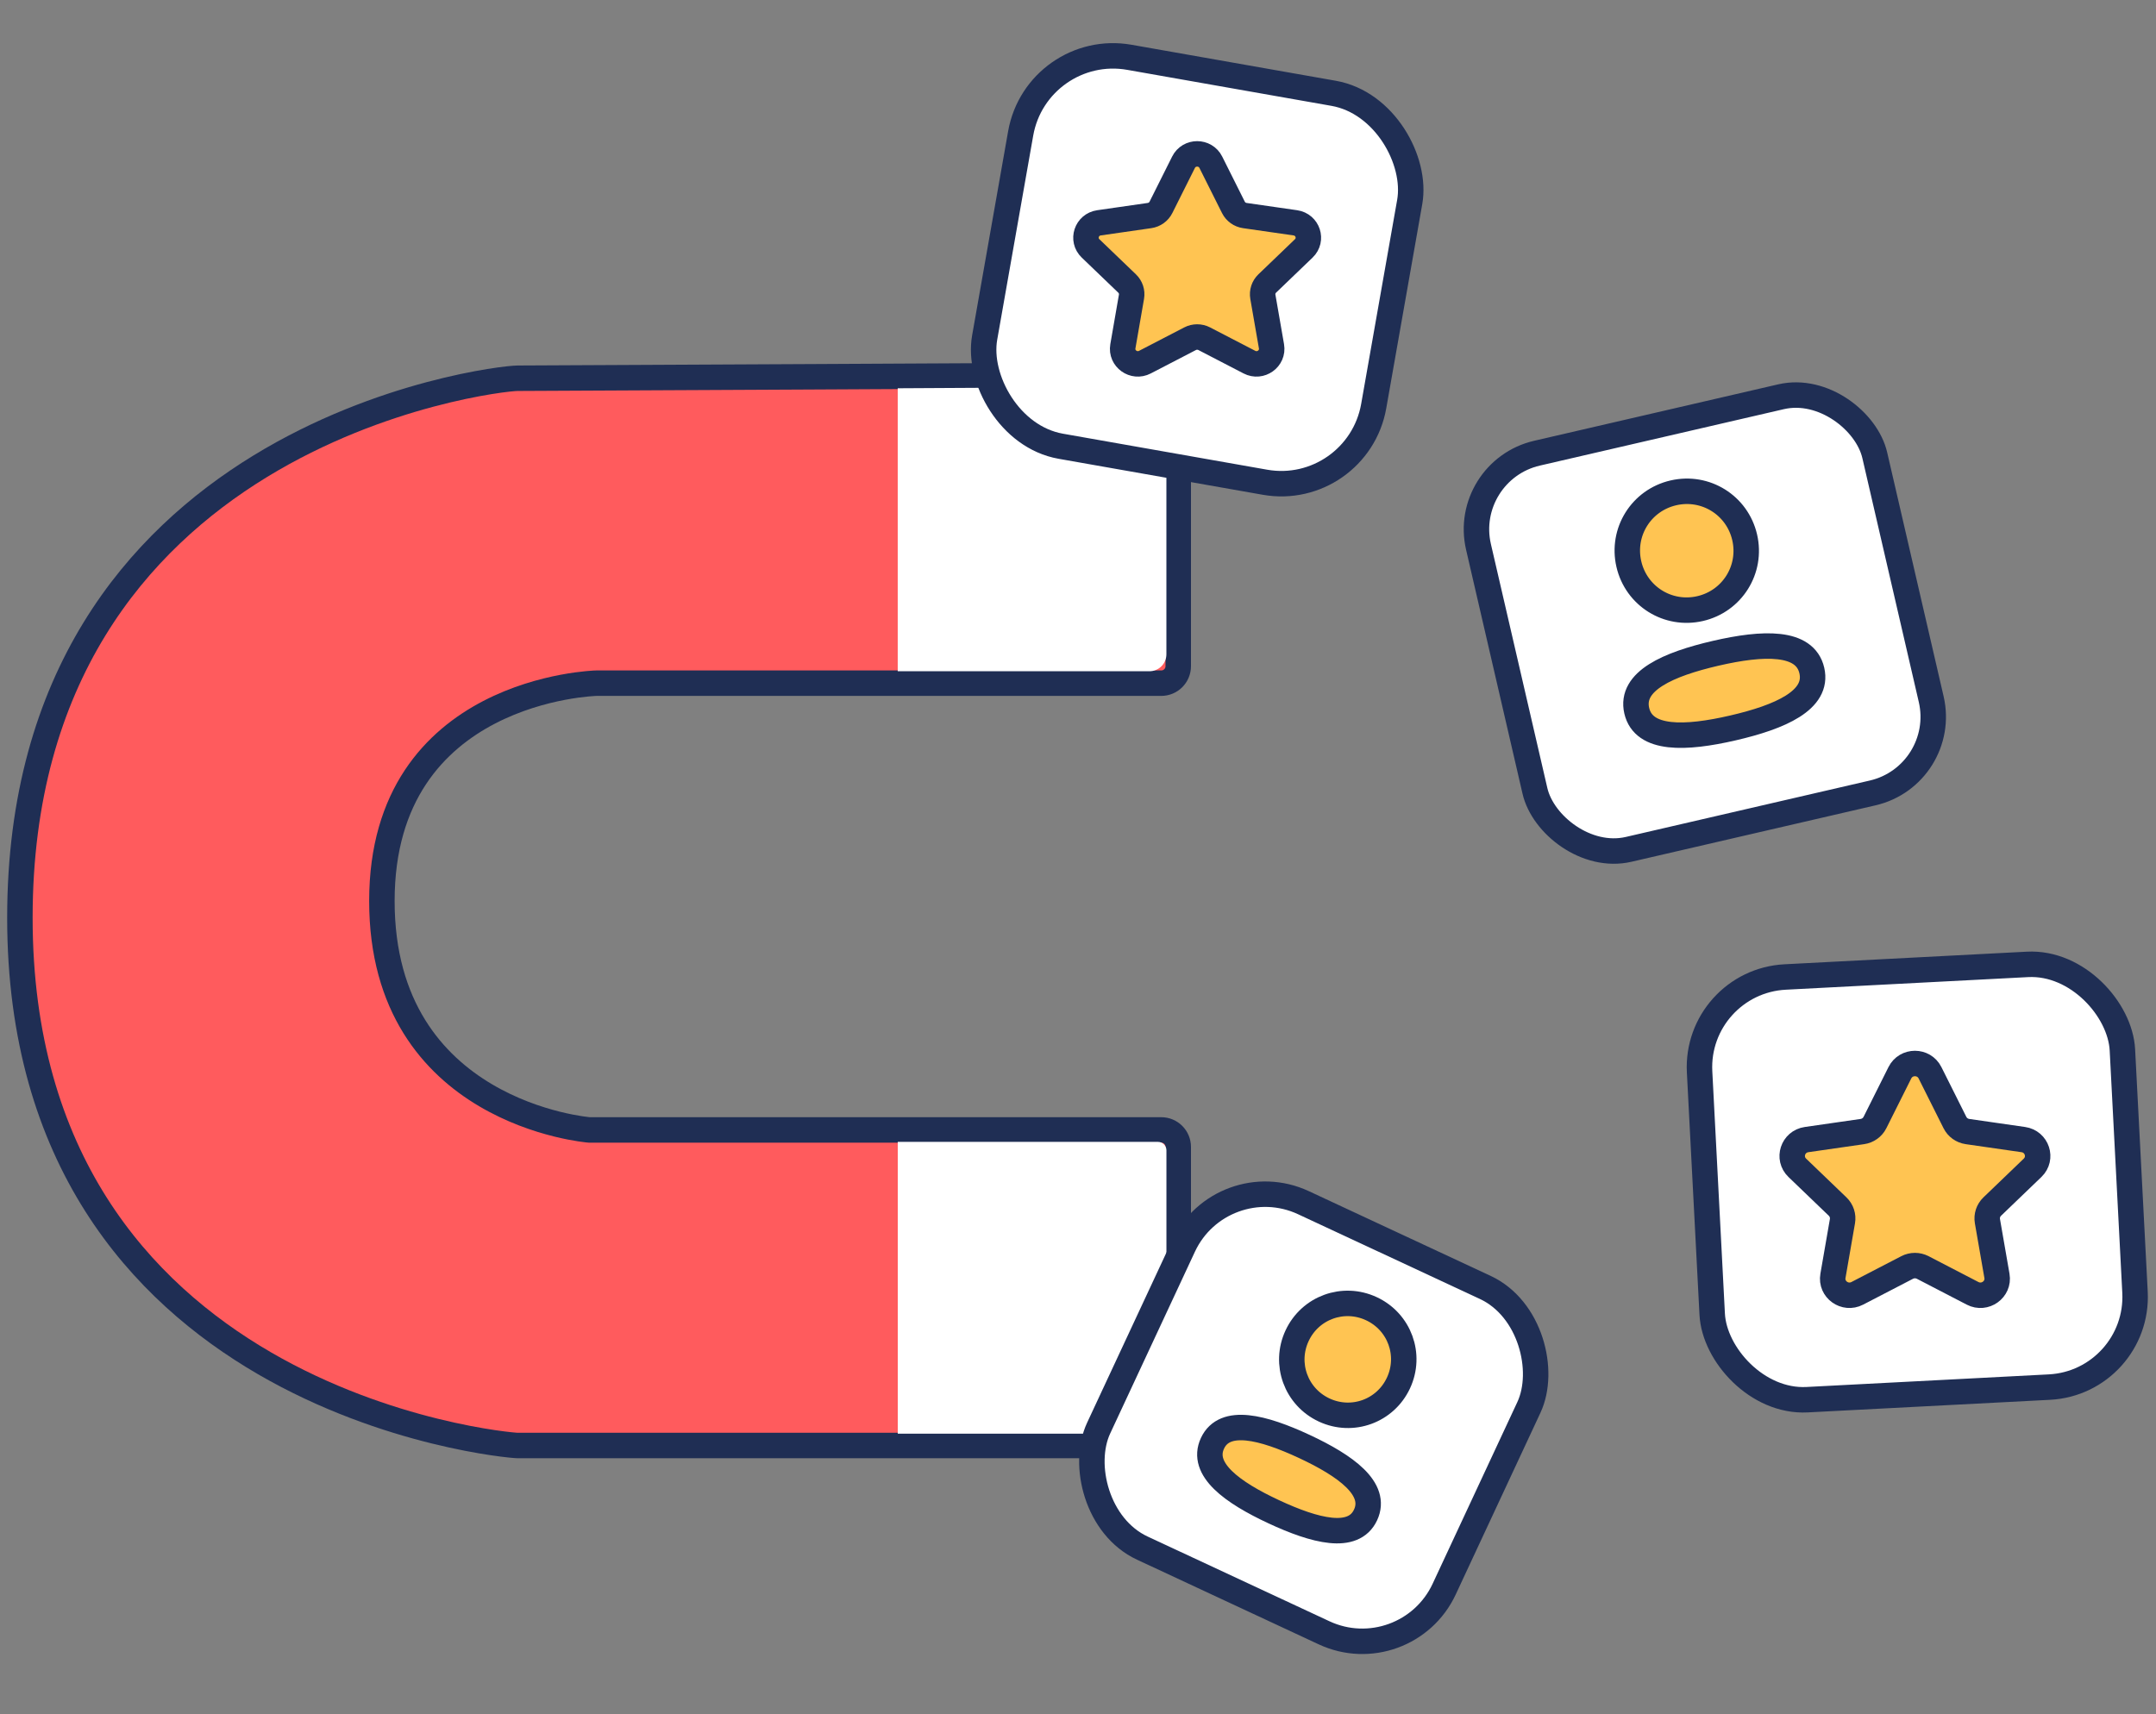
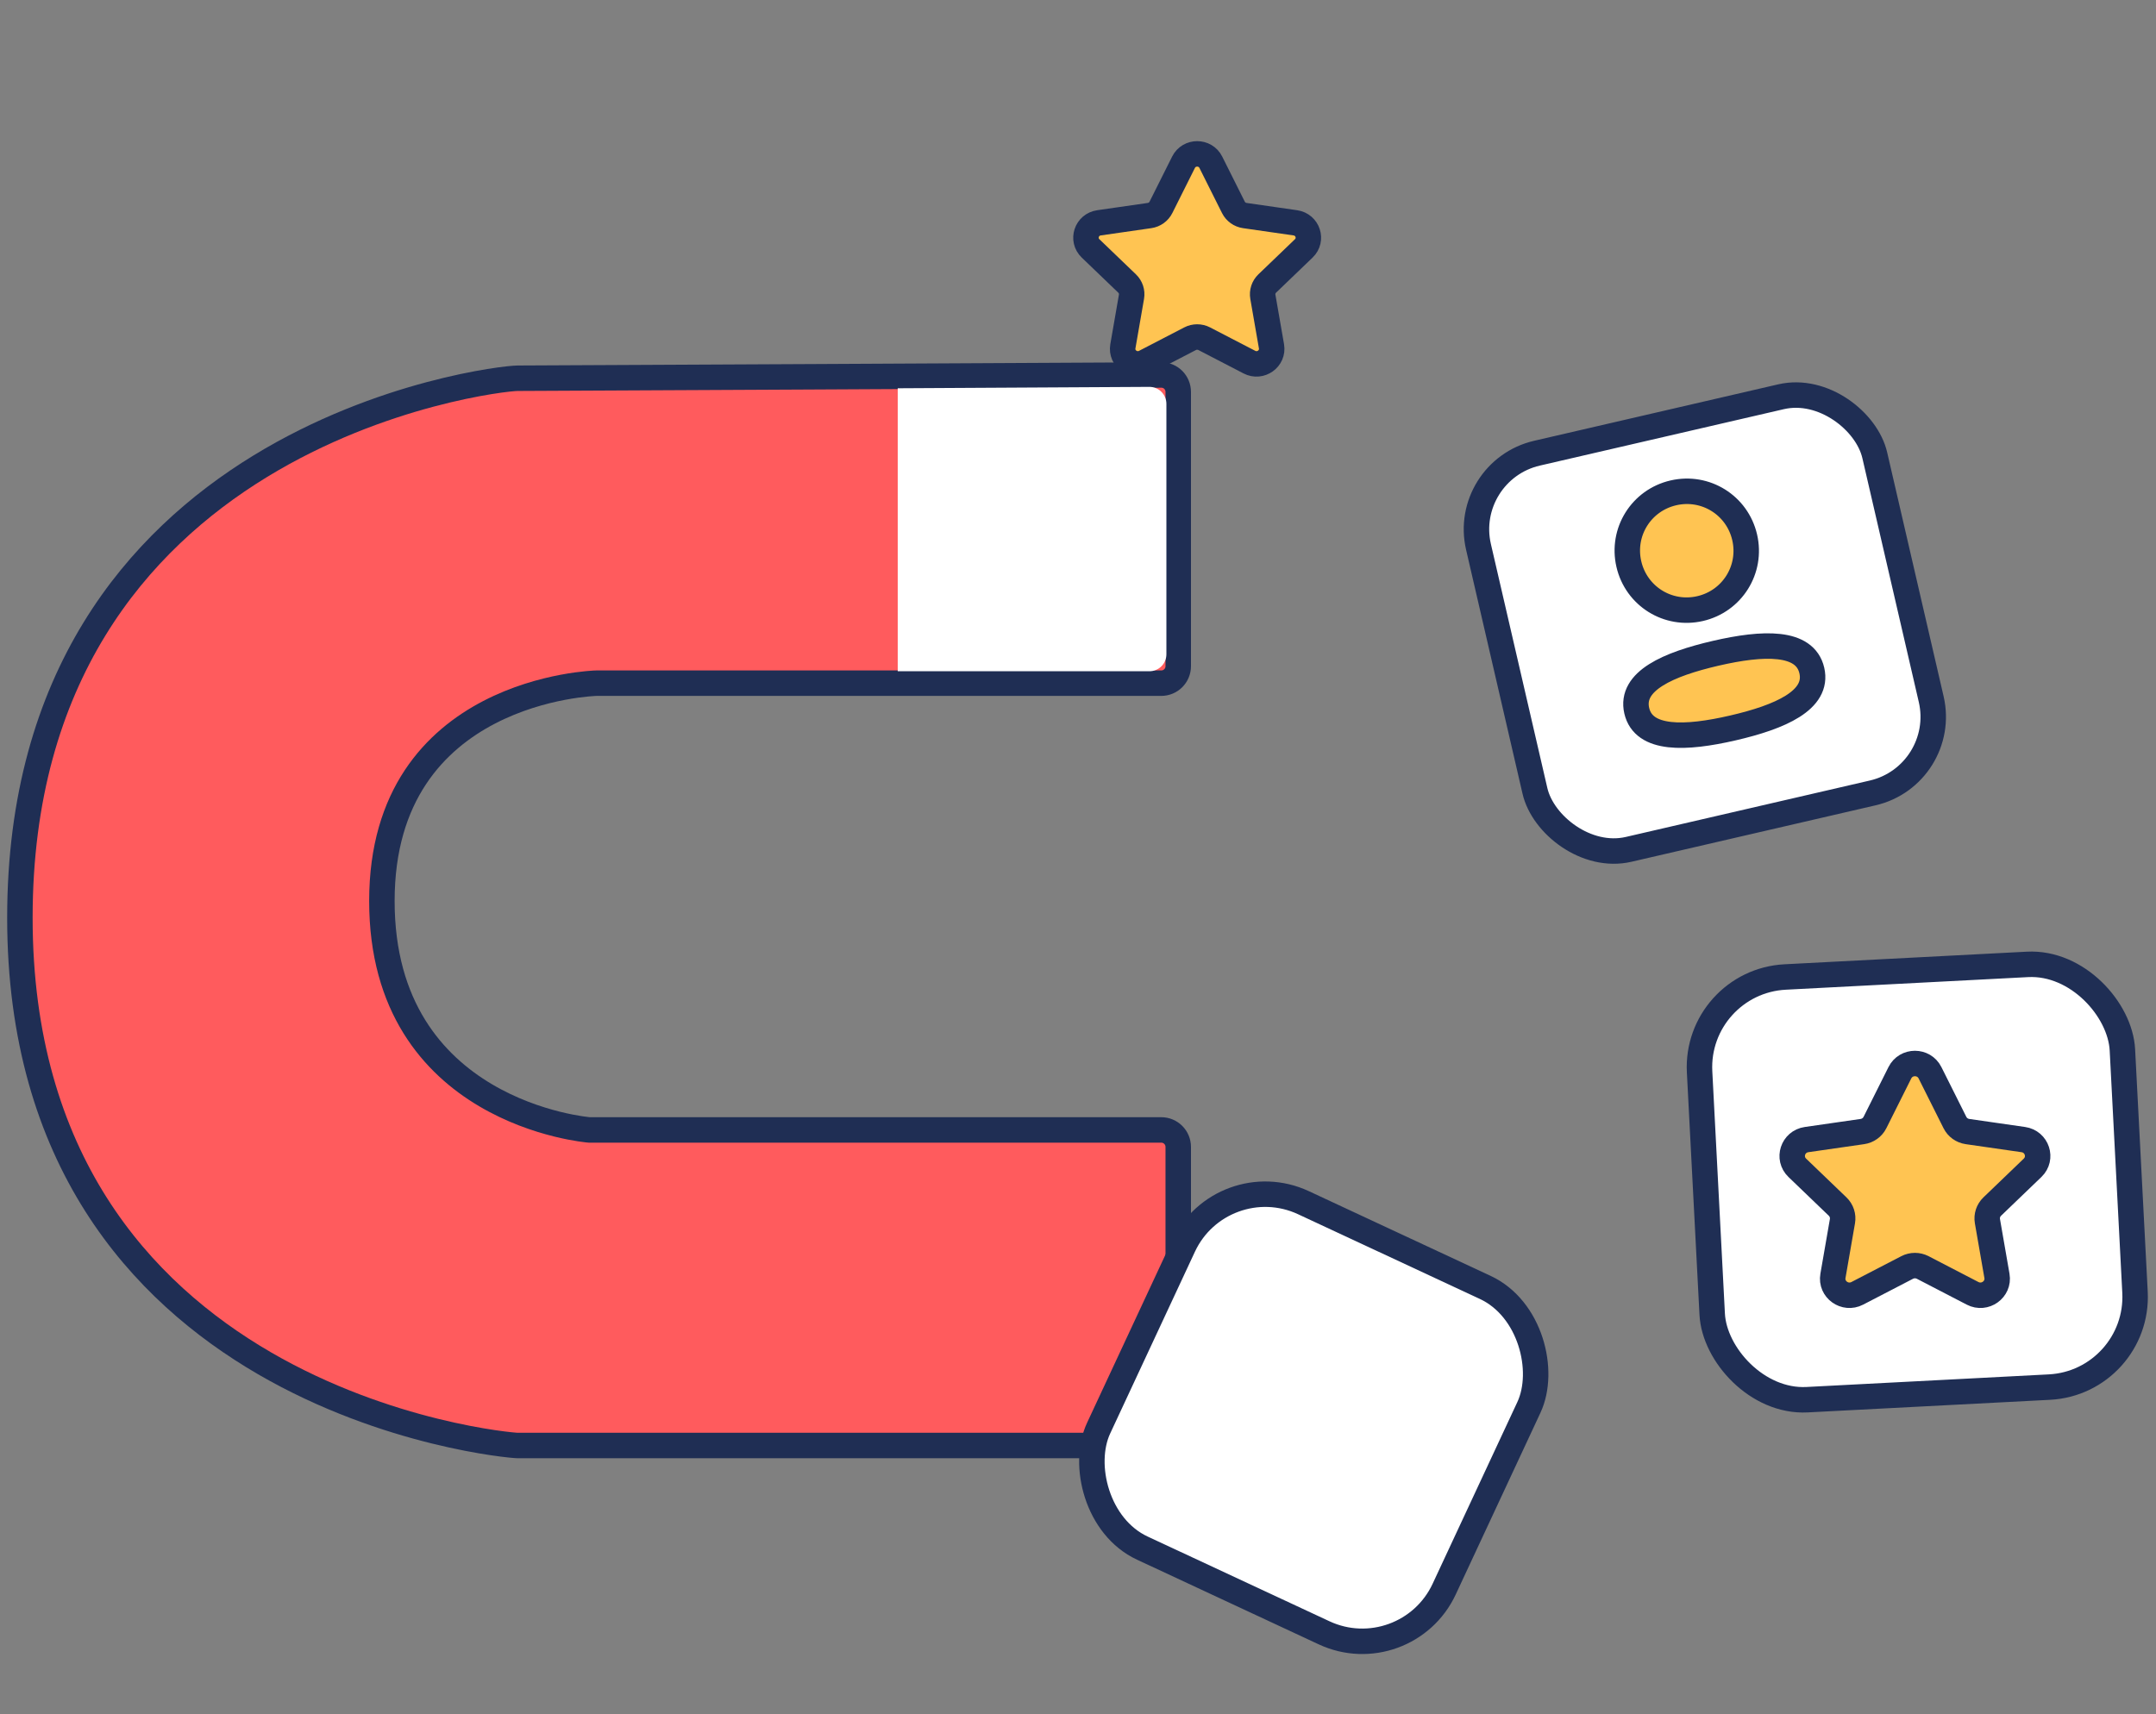
<svg xmlns="http://www.w3.org/2000/svg" width="254" height="202" viewBox="0 0 254 202" fill="none">
  <rect x="0" y="0" width="254" height="202" fill="#808080" stroke="none" />
  <path d="M138.809 46.188V78.506C138.809 79.611 137.913 80.506 136.809 80.506H70.263C70.263 80.506 44.991 81.099 44.991 106.173C44.991 131.248 69.423 133.153 69.423 133.153H136.809C137.913 133.153 138.809 134.048 138.809 135.153V168.341C138.809 169.446 137.926 170.341 136.822 170.341H60.983C59.601 170.341 2.344 165.208 2.344 108.148C2.344 51.088 58.219 44.572 60.983 44.572C63.479 44.572 124.896 44.25 136.816 44.188C137.924 44.182 138.809 45.079 138.809 46.188Z" fill="#FF5B5D" stroke="#1F2E54" stroke-width="3" />
-   <path d="M105.766 134.56H136.418C136.97 134.56 137.418 135.008 137.418 135.56V167.946C137.418 168.499 136.97 168.946 136.418 168.946L105.766 168.946V134.56Z" fill="white" />
  <rect x="143.909" y="137.229" width="44.913" height="44.913" rx="10.641" transform="rotate(24.99 143.909 137.229)" fill="white" stroke="#1F2E54" stroke-width="3" />
-   <path d="M153.656 170.45C158.55 172.732 162.309 175.452 160.879 178.52C159.449 181.59 154.934 180.419 150.067 178.151C145.174 175.87 141.413 173.149 142.843 170.081C144.274 167.011 148.789 168.182 153.656 170.45ZM161.565 154.22C164.881 155.765 166.299 159.658 164.755 162.972C163.211 166.285 159.316 167.703 156.001 166.158C152.686 164.613 151.267 160.718 152.811 157.405C154.355 154.092 158.251 152.675 161.565 154.22Z" fill="#FFC452" stroke="#1F2E54" stroke-width="3" />
  <rect x="172.108" y="55.478" width="47.918" height="47.918" rx="9.203" transform="rotate(-13.023 172.108 55.478)" fill="white" stroke="#1F2E54" stroke-width="3" />
  <path d="M202.122 76.985C207.713 75.692 212.641 75.509 213.452 79.014C214.263 82.52 209.717 84.495 204.157 85.781C198.567 87.074 193.638 87.257 192.827 83.752C192.016 80.245 196.563 78.271 202.122 76.985ZM197.142 58.079C200.929 57.203 204.665 59.535 205.541 63.319C206.416 67.104 204.083 70.84 200.296 71.716C196.51 72.592 192.772 70.26 191.897 66.475C191.022 62.69 193.356 58.955 197.142 58.079Z" fill="#FFC452" stroke="#1F2E54" stroke-width="3" />
  <rect x="199.677" y="115.684" width="49.879" height="49.879" rx="10.641" transform="rotate(-2.978 199.677 115.684)" fill="white" stroke="#1F2E54" stroke-width="3" />
  <path fill-rule="evenodd" clip-rule="evenodd" d="M227.374 126.413L230.31 132.278C230.598 132.854 231.153 133.253 231.797 133.345L238.365 134.291C239.988 134.525 240.633 136.492 239.459 137.618L234.71 142.182C234.243 142.631 234.03 143.276 234.141 143.909L235.262 150.352C235.538 151.946 233.841 153.162 232.391 152.408L226.521 149.364C225.945 149.065 225.256 149.065 224.679 149.364L218.809 152.408C217.359 153.162 215.662 151.946 215.94 150.352L217.059 143.909C217.169 143.276 216.957 142.631 216.49 142.182L211.741 137.618C210.567 136.492 211.212 134.525 212.835 134.291L219.403 133.345C220.047 133.253 220.604 132.854 220.892 132.278L223.826 126.413C224.552 124.962 226.648 124.962 227.374 126.413Z" fill="#FFC452" stroke="#1F2E54" stroke-width="3" stroke-linecap="round" stroke-linejoin="round" />
  <path d="M105.762 45.754L135.403 45.589C136.512 45.583 137.414 46.48 137.414 47.589V77.101C137.414 78.206 136.519 79.101 135.414 79.101L105.762 79.101V45.754Z" fill="white" />
-   <rect x="122.166" y="4.833" width="46.54" height="46.54" rx="11.053" transform="rotate(10 122.166 4.833)" fill="white" stroke="#1F2E54" stroke-width="3" />
  <path fill-rule="evenodd" clip-rule="evenodd" d="M142.647 19.119L145.307 24.434C145.568 24.956 146.071 25.317 146.654 25.401L152.605 26.258C154.076 26.47 154.661 28.252 153.597 29.273L149.293 33.408C148.871 33.815 148.678 34.399 148.778 34.973L149.794 40.811C150.044 42.255 148.507 43.357 147.193 42.674L141.874 39.916C141.352 39.645 140.728 39.645 140.205 39.916L134.886 42.674C133.572 43.357 132.035 42.255 132.286 40.811L133.3 34.973C133.4 34.399 133.208 33.815 132.785 33.408L128.481 29.273C127.417 28.252 128.002 26.47 129.473 26.258L135.424 25.401C136.007 25.317 136.512 24.956 136.773 24.434L139.432 19.119C140.089 17.805 141.989 17.805 142.647 19.119Z" fill="#FFC452" stroke="#1F2E54" stroke-width="3" stroke-linecap="round" stroke-linejoin="round" />
</svg>